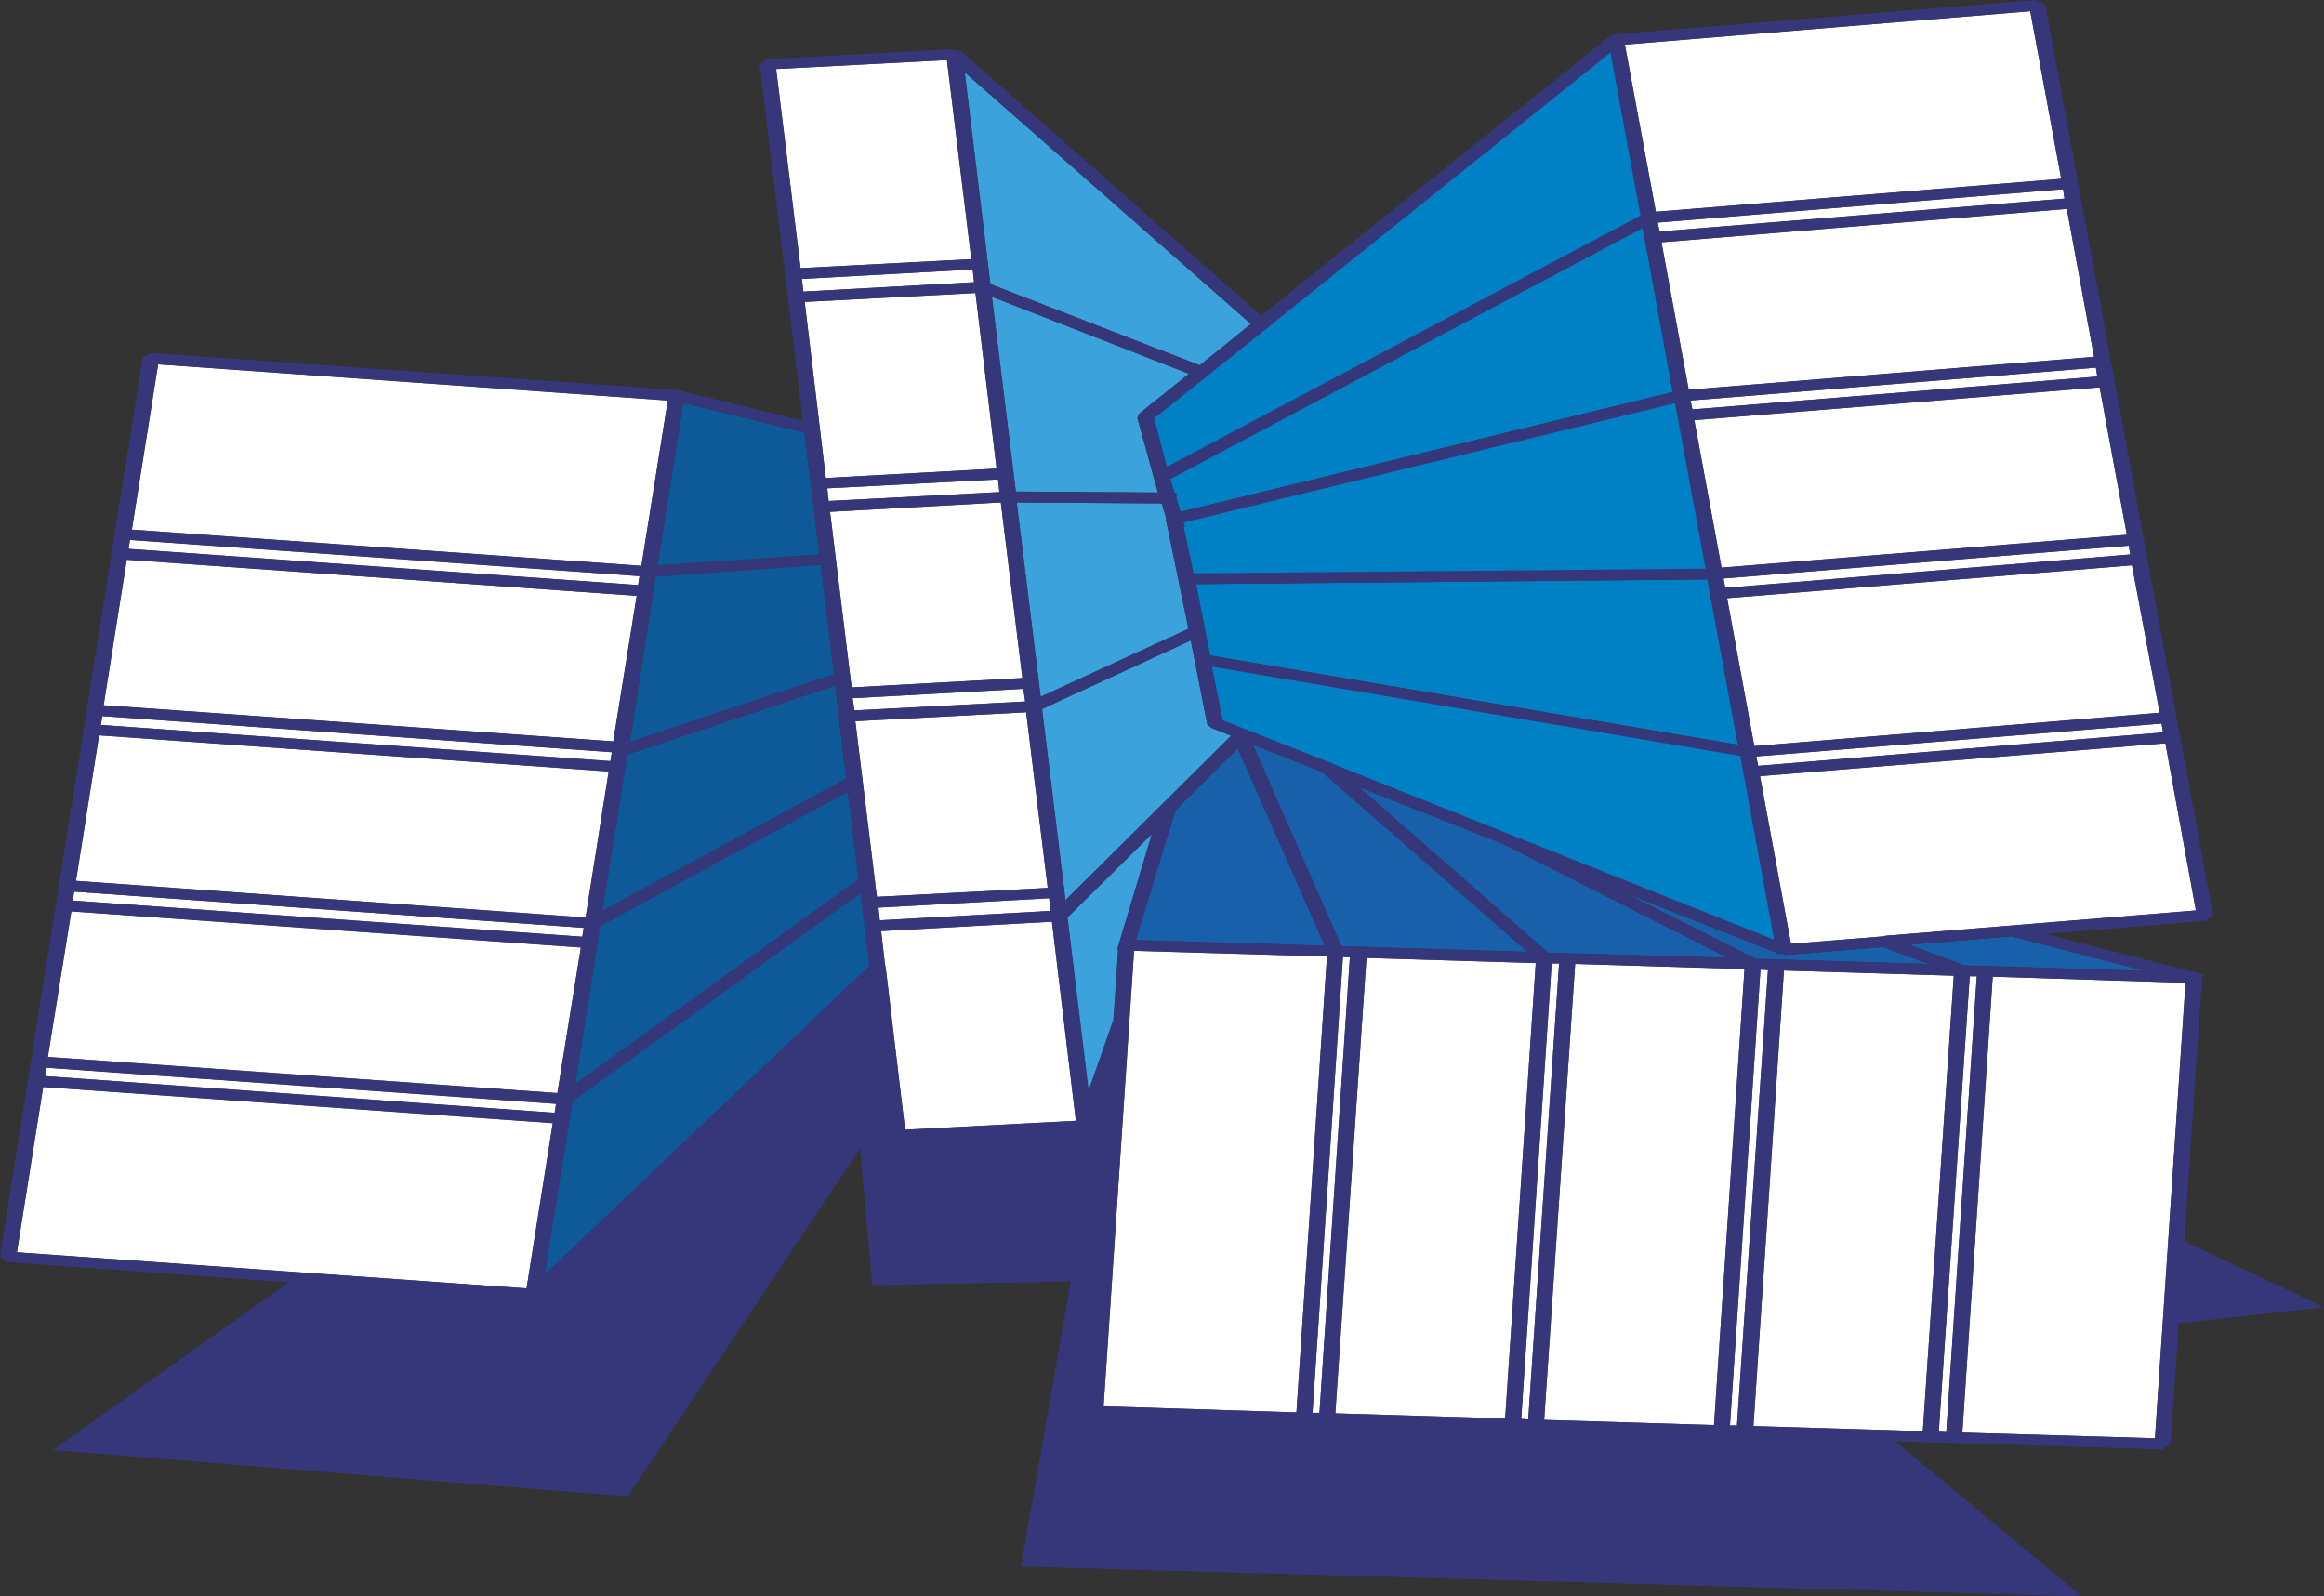
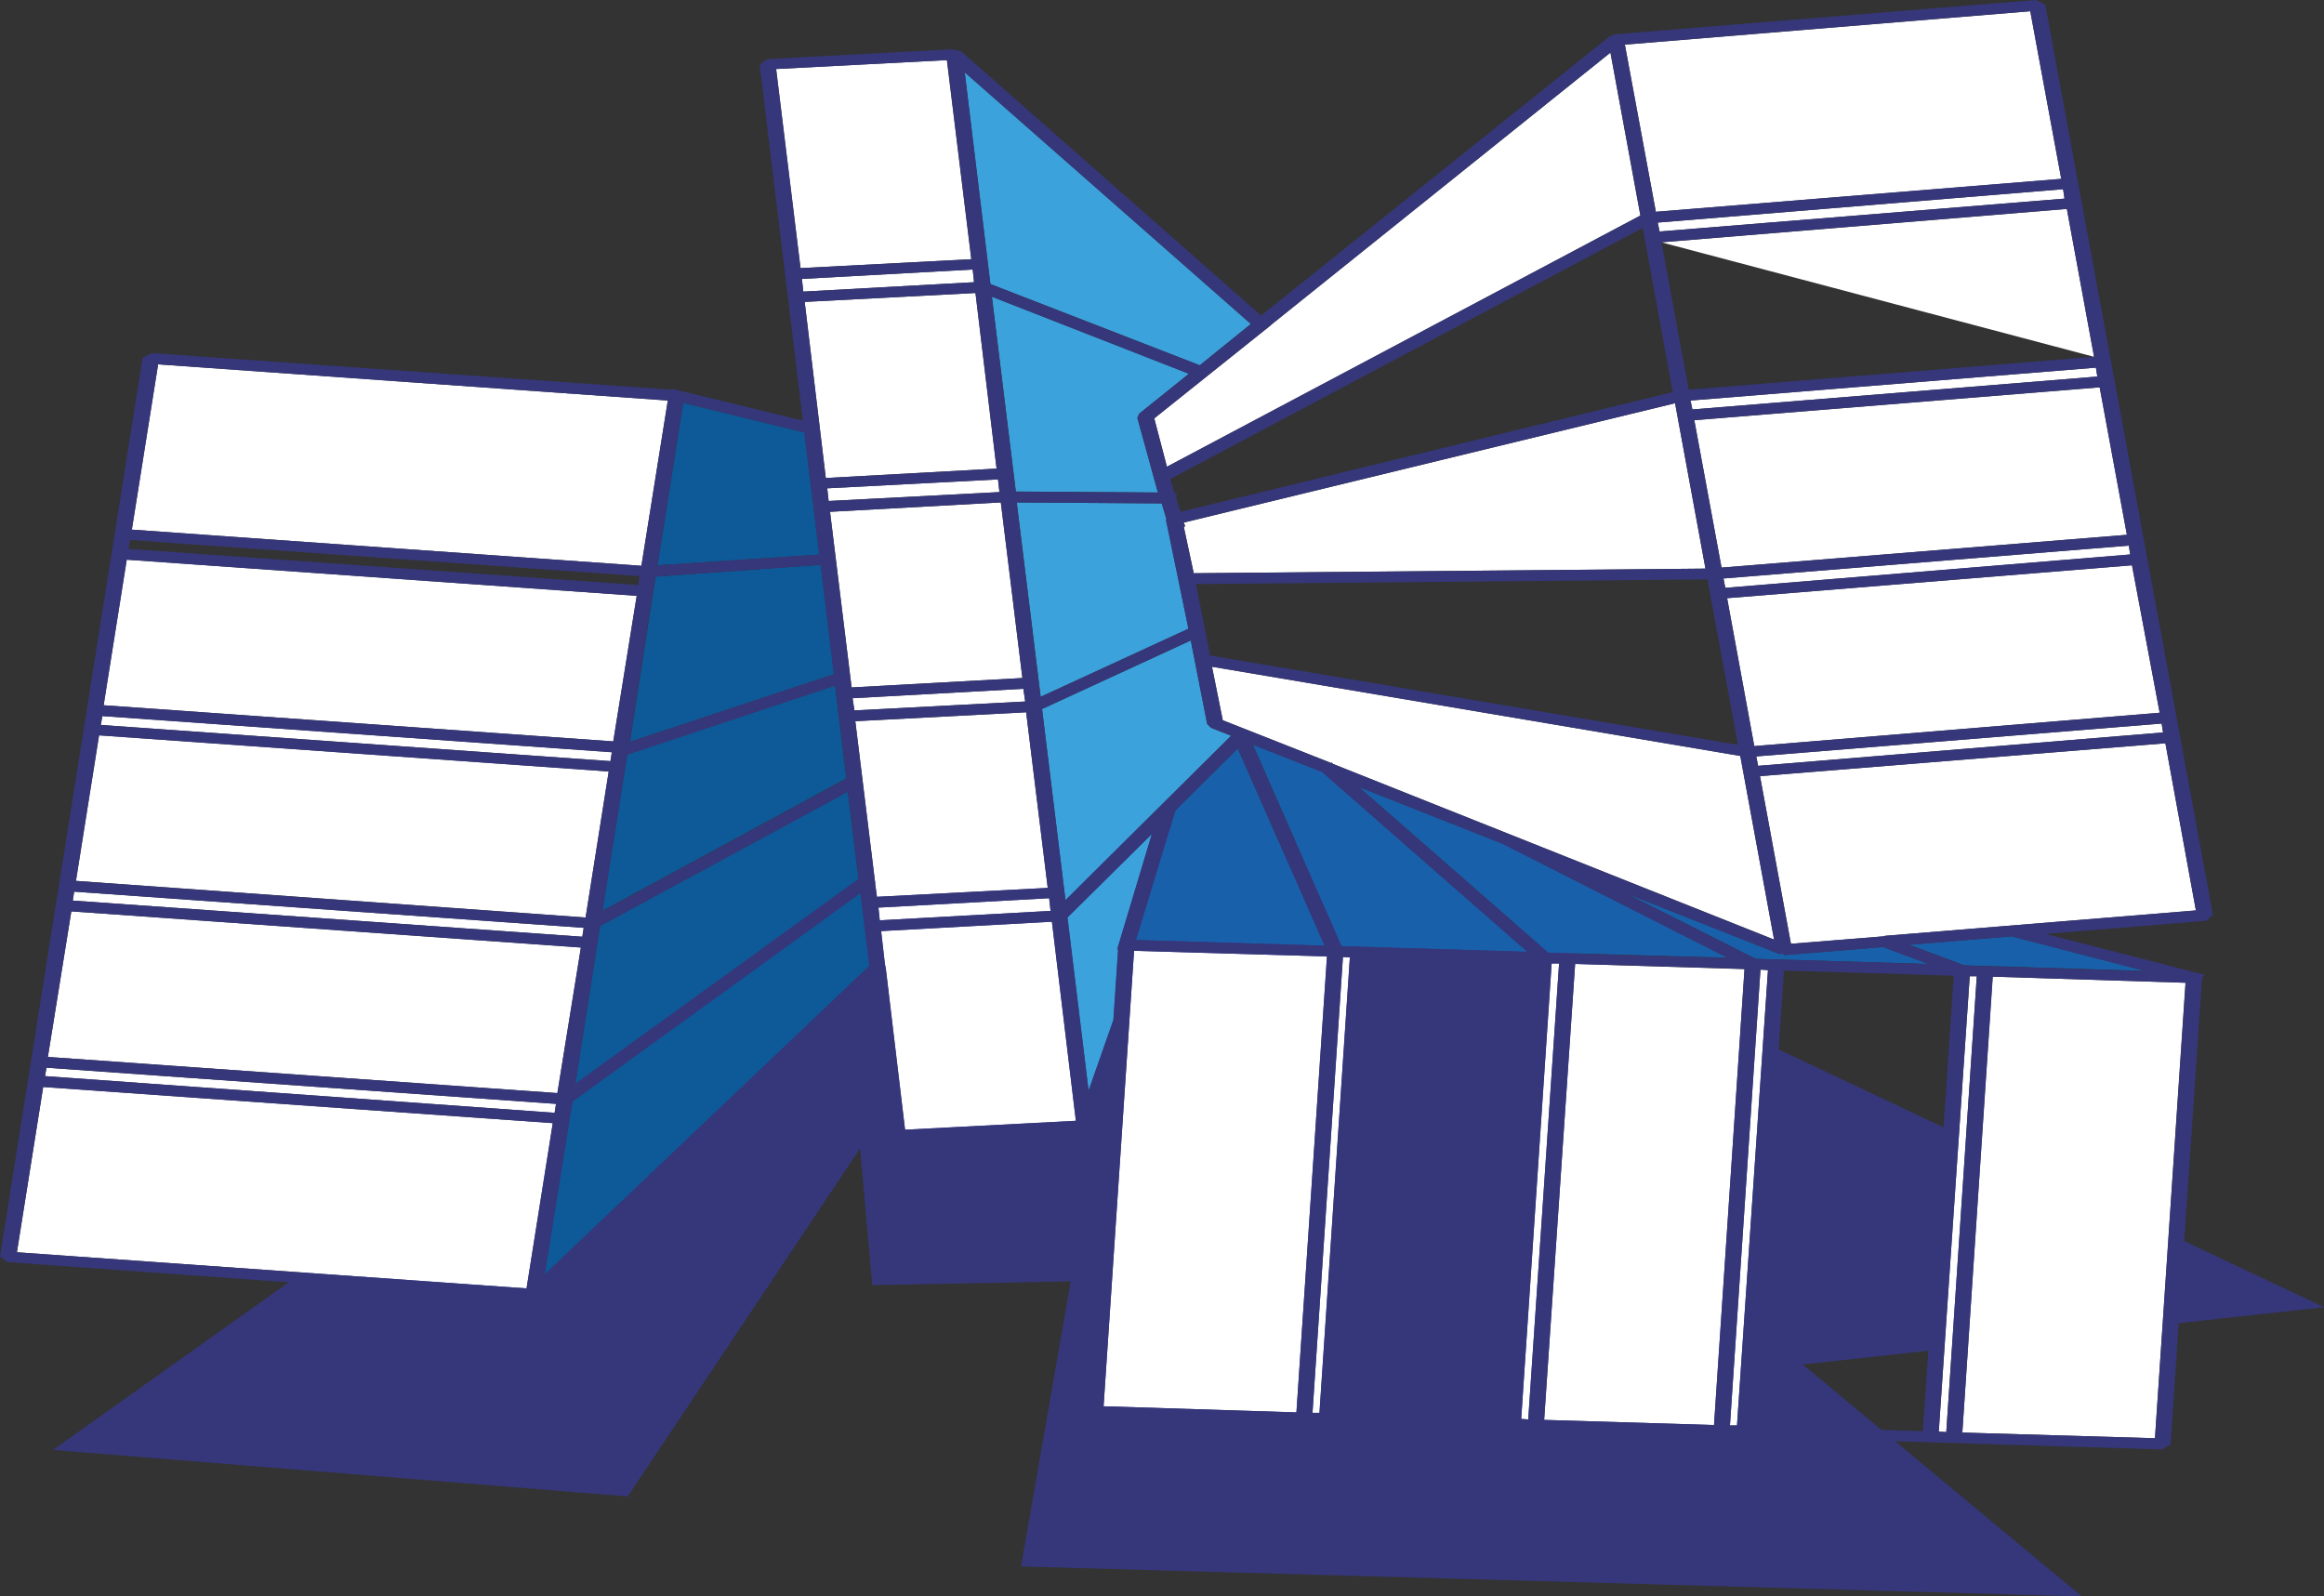
<svg xmlns="http://www.w3.org/2000/svg" version="1.0" id="Layer_1" x="0px" y="0px" viewBox="0 0 904.81 621.59" enable-background="new 0 0 904.81 621.59" xml:space="preserve">
  <rect x="0" y="0" width="904.81" height="621.59" fill="#333333" stroke="none" />
  <title>hipdesigns_0019</title>
  <path fill="#35377A" d="M810.54,621.59l-108.69-90.31l203-22.3l-379.1-179.17L371.2,315.18L20.64,564.55l223.78,18.1l90.43-135.47  l4.75,53.2l77.27-1.46l-19.36,111L810.54,621.59z" />
  <path fill="#FFFFFF" d="M685.23,302.2l12.06,65.27l36.54-2.93v-0.18H734l120.93-9.87l-11.87-65.08L685.23,302.2z" />
  <path fill="#FFFFFF" d="M389.65,195.62l-66.5,3.66l8.4,68.38l66.51-3.66L389.65,195.62z" />
  <path fill="#FFFFFF" d="M322.61,195.07l66.5-3.47l-0.55-4.94l-66.49,3.47L322.61,195.07z" />
  <path fill="#FFFFFF" d="M388,182.46l-8.22-68.38l-66.49,3.47l8.22,68.56L388,182.46z" />
  <path fill="#FFFFFF" d="M331.93,271.86l0.73,4.75l66.5-3.47l-0.73-4.94L331.93,271.86z" />
  <path fill="#FFFFFF" d="M683.76,294.53l0.73,3.66l157.65-13l-0.55-3.47L683.76,294.53z" />
  <path fill="#FFFFFF" d="M690.71,365.83l-13.15-71.48l-205.7-34.74l4.2,20.84l42.2,16.64l0.18-0.18l0.55,0.55L690.71,365.83z" />
  <path fill="#FFFFFF" d="M664,221.4L652.16,157L460.9,203.48l0.55,1.46l-0.55,0.18l3.83,17.88v0.18L664,221.4z" />
  <path fill="#FFFFFF" d="M672.44,232.91L683,290.5l157.83-13l-10.78-57.41L672.44,232.91z" />
  <path fill="#FFFFFF" d="M829.36,215.91l-0.55-3.47L671,225.24l0.73,3.66L829.36,215.91z" />
  <path fill="#FFFFFF" d="M828.08,208.23l-10.6-57.41l-157.83,12.8l10.6,57.38L828.08,208.23z" />
  <path fill="#FFFFFF" d="M816.57,146.62l-0.57-3.47l-157.83,12.8l0.73,3.47L816.57,146.62z" />
-   <path fill="#FFFFFF" d="M815.29,138.94L804.7,81.36l-157.83,13l10.6,57.41L815.29,138.94z" />
+   <path fill="#FFFFFF" d="M815.29,138.94L804.7,81.36l-157.83,13L815.29,138.94z" />
  <path fill="#FFFFFF" d="M803.78,77.33l-0.55-3.66l-157.83,13l0.73,3.47L803.78,77.33z" />
  <path fill="#FFFFFF" d="M790.45,4.39l-157.83,13l12.06,65.08l157.83-12.8L790.45,4.39z" />
  <path fill="#FFFFFF" d="M638.64,83.92L627,20.48L495.06,126.33l-0.37,0.37l-45.3,36.2l4.93,18.83L638.64,83.92z" />
  <path fill="#FFFFFF" d="M368.64,23.4l-66.5,3.47l9.5,77.52l66.5-3.47L368.64,23.4z" />
  <path fill="#FFFFFF" d="M312.2,108.6l0.55,4.94l66.49-3.66l-0.55-4.94L312.2,108.6z" />
  <path fill="#FFFFFF" d="M61.56,141.87l-10.23,64.35l198.39,14.08L260,155.95L61.56,141.87z" />
-   <path fill="#FFFFFF" d="M248.44,227.8l0.55-3.47L50.6,210.24l-0.55,3.47L248.44,227.8z" />
  <path fill="#FFFFFF" d="M238.76,288.68l9.13-56.68L49.32,217.92l-9,56.67L238.76,288.68z" />
  <path fill="#FFFFFF" d="M39.82,278.8l-0.55,3.47l198.39,14.08l0.55-3.47L39.82,278.8z" />
  <path fill="#FFFFFF" d="M38.54,286.3l-9,56.67L228,357.23l9-56.86L38.54,286.3z" />
  <path fill="#FFFFFF" d="M28.86,347.18l-0.55,3.47l198.39,14.08l0.55-3.47L28.86,347.18z" />
  <path fill="#FFFFFF" d="M226.16,368.93L27.77,354.86l-9.13,56.67L217,425.61L226.16,368.93z" />
  <path fill="#FFFFFF" d="M215.93,433.29l0.55-3.47l-198.4-14.08L17.54,419L215.93,433.29z" />
  <path fill="#FFFFFF" d="M205,501.66l10.23-64.35L16.81,423.23L6.58,487.59L205,501.66z" />
  <path fill="#0E5997" d="M338.5,376.06l-3.5-28.33L222.87,428.9l-10.78,67.28L338.5,376.06 M329.5,303.11l-4.38-36.2l-80.93,26.87  l-9.68,60.88l95-51.56 M334.26,342.22l-4.2-34l-96.45,52.29L224,422l110.3-79.76 M319,215.91l-5.85-47.53L266,156.86l-10,63.26  l63-4.2 M319.55,219.92l-64.3,4.57l-10,64.35l79.47-26.33L319.55,219.92z" />
  <path fill="#FFFFFF" d="M340.69,343.7l0.73,5.48l66.5-3.47l-8.4-68.38L333,280.81l7.67,62.53l0.18,0.18L340.69,343.7z" />
  <path fill="#FFFFFF" d="M342,353.39l0.55,4.94l66.45-3.66l-0.55-4.94L342,353.39z" />
  <path fill="#FFFFFF" d="M343.07,362.54l1.46,12.8l0.37,1.83l7.49,62.71l66.5-3.47l-9.32-77.52L343.07,362.54z" />
  <path fill="#3CA2DB" d="M435,369.67l13.52-45l-32.88,32.54l8.22,67.46l9.68-27.61l1.83-27.42H435 M471.54,283.35l-1.54-1.44  l-6.39-32.54l-57.91,26.69l9.13,74.41l64.49-64l-7.86-3.11 M450.82,191.77l-8-29.07l0.73-1.65l19.36-15.54l-76.72-30l9.32,75.87  l55.35,0.37 M453.97,202.35l0.18-0.18l-1.84-6.17l-56.45-0.37l9.32,75.69l57.54-26.51L454,202.38 M467.15,142.23L487,126.15  l-111.43-98l10,82.45L467.15,142.23z" />
  <path fill="#FFFFFF" d="M516.61,372.41l-75.08-2.19l-11.87,177.33l75.08,2.38L516.61,372.41z" />
  <path fill="#FFFFFF" d="M525.57,372.77l-2.74-0.18L511,550.11h2.74L525.57,372.77z" />
-   <path fill="#FFFFFF" d="M586,552.3L597.91,375L532,373l-12.1,177.29L586,552.3z" />
  <path fill="#FFFFFF" d="M607,375.15h-2.92l-11.84,177.34l2.74,0.18L607,375.15z" />
  <path fill="#FFFFFF" d="M679.2,377.34l-65.95-2l-12.06,177.51l66.13,2L679.2,377.34z" />
  <path fill="#FFFFFF" d="M688.33,377.71l-2.92-0.18L673.53,555h2.74L688.33,377.71z" />
-   <path fill="#FFFFFF" d="M760.67,379.9l-66.13-2l-11.87,177.33l65.95,2L760.67,379.9z" />
  <path fill="#FFFFFF" d="M769.62,380.09h-2.74l-12.05,177.33l2.92,0.18L769.62,380.09z" />
  <path fill="#FFFFFF" d="M764,557.79l75,2.21l11.87-177.34l-75.08-2.38L764,557.79z" />
  <path fill="#1960AB" d="M481.91,291.42l-24.3,24.13L442.26,366l73.44,2.19l-33.8-76.79 M515.33,301.09l-0.55-0.55l-27-10.6  l34.53,78.43l72.34,2.19l-79.28-69.47 M835.24,378.09l-52.06-13.53l-39.82,3.29l21.37,8l70.51,2.19 M602.87,370.91l69.78,2  l-87.69-44.43L529,306.41l73.8,64.54 M632.8,347.73l50.78,25.6l67.23,2l-17.17-6.4l-0.73-0.18l-38,3.11l-1.28-0.73l-0.73,0.37  L632.8,347.73z" />
-   <path fill="#0080C5" d="M641.93,84.83l-12.79-69.29L445.92,162.35l6.21,23.22L641.93,84.83 M676.64,290l-11.87-64.4l-199.12,1.83  l5.48,27.79L676.64,290 M694.54,369.71l-14.25-77L468.2,256.86l4.93,24.86l221.41,87.94 M651.25,152.66l-11.69-64l-184,97.81  l1.64,5.48h0.8v2.19l1.64,5.12l191.63-46.62 M667.53,223.39l-12.79-69.29l-197.68,48.1l4.94,23.22L667.53,223.39z" />
  <path fill="#35377A" d="M628.78,13.35l-2,0.73L491,122.86L374.13,19.93l-3.65-0.73l-71.8,3.8l-2.92,2.19l16.81,138.58l-51.15-12.43  l-0.18,0.37L59,137.48l-3.47,1.83L0,489.23l2.92,2.19l203.69,14.63l3.84-0.91l128.78-122.49l7.31,59.6l3.29,2l72.34-3.84l3.11-1.65  l6.58-19l-8.59,129.62l2.92,2.19l415.59,12.8l3.29-2L857.31,381l0.91-1.46l-61.75-15.91l62.53-5.12l2.56-2.38L796.29,1.83L792.64,0  L628.78,13.35 M632.62,17.35l157.83-13l12.06,65.27L644.67,82.45l-12.06-65.08 M803.24,73.68l0.55,3.66L646.13,90.13l-0.73-3.47  l157.83-13 M804.69,81.34l10.6,57.59l-157.83,12.8l-10.6-57.41l157.83-13 M816,143.15l0.55,3.47l-157.65,12.8l-0.73-3.47L816,143.15   M817.46,150.83l10.6,57.41L670.25,221l-10.6-57.41l157.83-12.8 M828.81,212.4l0.55,3.47l-157.65,13l-0.71-3.63l157.83-12.8   M639.56,88.67l11.69,64l-191.63,46.61l-1.62-5.12V192h-0.73l-1.64-5.48l184-97.81 M652.16,157L664,221.4l-199.3,1.83V223  l-3.84-17.92l0.55-0.18l-0.55-1.46L652.16,157 M684.5,298.18l-0.73-3.66l157.83-12.8l0.55,3.47l-157.65,13 M683,290.5l-10.6-57.59  l157.65-12.8l10.78,57.41L683,290.5 M604.08,375.15H607l-12,177.52l-2.74-0.18l11.87-177.34 M693.64,371.15l1.28,0.73l38-3.11  l0.73,0.18l17.17,6.4l-67.23-2l-50.78-25.6l60.1,23.77L693.64,371.15 M685.42,377.55l2.92,0.18L676.27,555h-2.74l11.87-177.52   M613.24,375.29l65.95,2l-11.87,177.57l-66.13-2l12.06-177.52 M697.25,367.48l-12.02-65.28l157.83-12.8l11.87,65.08L734,364.36  h-0.18v0.18l-36.54,2.93 M672.62,373l-69.78-2L529,306.41l55.9,22.12L672.62,373 M677.55,294.39l13.15,71.48L519,297.45l-0.55-0.55  l-0.18,0.18l-42.2-16.64l-4.2-20.84l205.7,34.74 M764.71,375.88l-21.37-8l39.82-3.29l52.06,13.53l-70.51-2.19 M766.9,380.13h2.74  l-11.89,177.48l-2.92-0.18l12.06-177.34 M694.55,377.9l66.13,2l-12.06,177.34l-65.95-2l11.87-177.34 M664.77,225.6l11.87,64.4  l-205.51-34.78l-5.48-27.79L664.77,225.6 M839,560l-75-2.21l11.87-177.52l75.08,2.38L839,560 M597.91,375L586,552.3l-66.13-2  L532,373l65.95,2 M627,20.48l11.69,63.44l-184.37,97.8l-4.93-18.83l45.3-36.2l0.37-0.37L627,20.48 M302.2,26.88l66.5-3.47l9.5,77.52  l-66.5,3.47L302.2,26.88 M443.54,161.07l-0.73,1.65l8,29.07l-55.35-0.37l-9.32-75.87l76.72,30l-19.36,15.54 M454.09,202.22  l-0.18,0.18l8.77,42.41l-57.54,26.51l-9.32-75.69l56.49,0.37l1.83,6.22 M487,126.15l-19.91,16.09l-81.47-31.63l-10-82.45l111.43,98   M378.69,104.94l0.55,4.94l-66.49,3.66l-0.55-4.94l66.5-3.66 M322.62,195.07l-0.55-4.94l66.49-3.47l0.55,4.94l-66.5,3.47   M313.11,168.38l5.89,47.53l-63,4.2l10-63.26l47.13,11.52 M255.2,224.51l64.3-4.57l5.12,42.6l-79.47,26.33l10-64.35 M379.79,114.08  l8.21,68.38l-66.49,3.66l-8.22-68.56l66.49-3.47 M323.15,199.28l66.5-3.66l8.4,68.38l-66.49,3.66l-8.4-68.38 M332.66,276.61  l-0.73-4.75l66.49-3.66l0.73,4.94l-66.5,3.47 M333.02,280.81l66.49-3.47l8.4,68.38l-66.5,3.47l-0.73-5.48l0.18-0.18l-0.18-0.18  L333,280.81 M344.87,377.16l-0.37-1.83l-1.46-12.8l66.49-3.66l9.32,77.52l-66.5,3.47l-7.49-62.71 M342.49,358.32l-0.49-4.93  l66.49-3.66l0.55,4.94l-66.49,3.66 M335,347.73l3.47,28.34L212.09,496.18l10.78-67.28L335,347.73 M330.07,308.24l4.2,34L224,422  l9.68-61.43l96.45-52.29 M325.2,266.96l4.38,36.2l-95,51.56l9.68-60.88l80.93-26.87 M514.81,300.61l0.55,0.55l79.28,69.47  l-72.34-2.19L487.75,290l27,10.6 M470,281.91l1.46,1.46l7.86,3.11l-64.49,64l-9.13-74.41l57.91-26.69L470,281.91 M448.44,324.69  l-13.52,45h0.37l-1.83,27.42l-9.68,27.61l-8.22-67.46l32.88-32.54 M522.79,372.62l2.74,0.18l-11.84,177.31H511l11.87-177.52   M441.58,370.21l75.08,2.19l-11.92,177.53l-75.08-2.38l11.87-177.34 M457.61,315.55l24.3-24.13l33.8,76.79L442.26,366l15.35-50.46   M249,224.32l-0.55,3.47l-198.4-14.07l0.55-3.47L249,224.32 M51.33,206.22l10.23-64.35L260,155.95l-10.28,64.35L51.33,206.22   M28.33,350.65l0.55-3.47l198.39,14.08l-0.55,3.47l-198.4-14.08 M29.59,343l9-56.67l198.39,14.08l-9,56.86L29.59,343 M39.27,282.3  l0.55-3.47l198.39,14.08l-0.55,3.47l-198.38-14.1 M247.89,232l-9.13,56.67L40.37,274.6l9-56.67L247.89,232 M27.77,354.86  l198.39,14.08L217,425.61L18.63,411.53l9.13-56.67 M215.2,437.31L205,501.66L6.58,487.59l10.23-64.35L215.2,437.31 M216.48,429.81  l-0.55,3.47L17.54,419l0.55-3.29L216.48,429.81z" />
</svg>